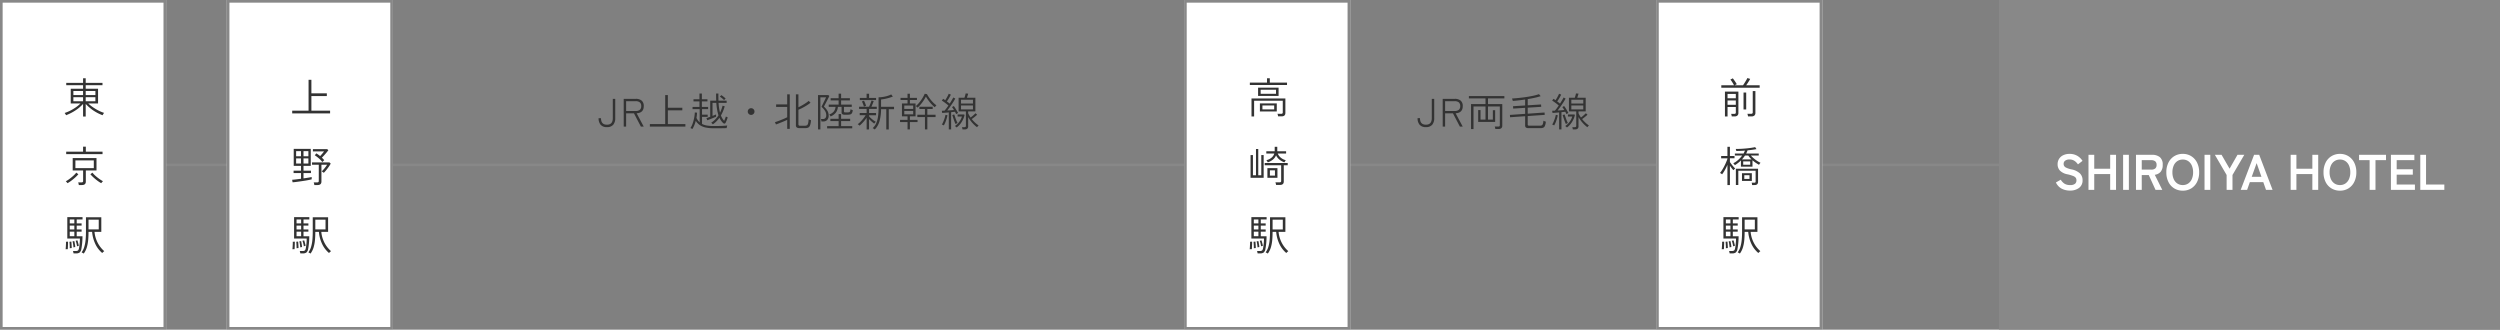
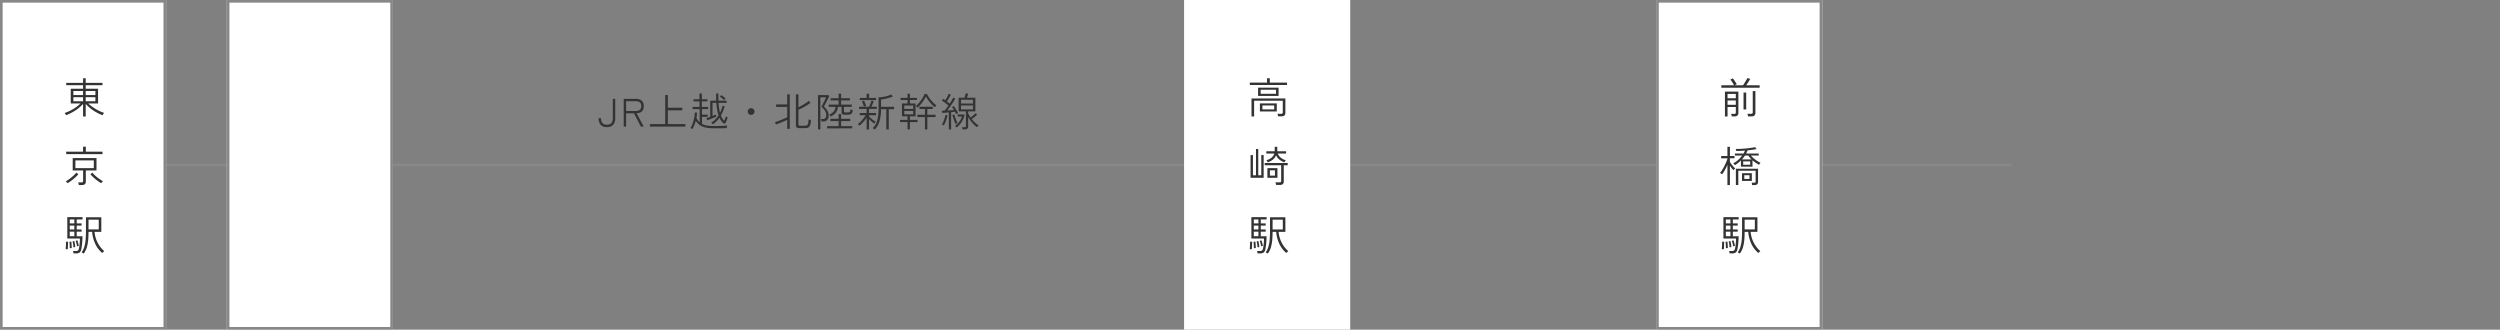
<svg xmlns="http://www.w3.org/2000/svg" width="948" height="125">
  <rect width="100%" height="100%" fill="#808080" stroke="none" />
  <g data-name="グループ 2179">
    <path data-name="パス 264" d="M762.84 63.007H31.5v-1h731.34Z" fill="#888" />
    <path data-name="パス 334" d="M0 0h63v125H0Z" fill="#fff" />
    <path data-name="長方形 635 - アウトライン" d="M1 1v123h61V1H1M0 0h63v125H0Z" fill="#888" />
    <path data-name="パス 335" d="M31.5 44.184V39.4a14.248 14.248 0 0 1-2.9 2.472 18.3 18.3 0 0 1-3.544 1.816 2.113 2.113 0 0 0-.144-.264q-.112-.184-.232-.36a1.052 1.052 0 0 0-.18-.224 14.674 14.674 0 0 0 2.216-.92 17.068 17.068 0 0 0 2.1-1.264A12.238 12.238 0 0 0 30.5 39.24h-3.68v-5.584h4.68v-1.344h-6.38v-.9h6.38v-1.728h1v1.728h6.364v.9H32.5v1.344h4.684v5.584h-3.7a13.453 13.453 0 0 0 1.676 1.368 18.076 18.076 0 0 0 2.08 1.256 15.1 15.1 0 0 0 2.232.944 1.778 1.778 0 0 0-.216.28q-.12.184-.224.36a2.174 2.174 0 0 0-.132.252 16.375 16.375 0 0 1-3.532-1.82A16.109 16.109 0 0 1 32.5 39.4v4.784Zm-3.68-5.792h3.68v-1.536h-3.68Zm4.672 0h3.68v-1.536H32.5Zm-4.668-2.352H31.5V34.5h-3.68Zm4.676 0h3.68V34.5H32.5Zm-2.612 34.128q-.032-.208-.1-.528a2.223 2.223 0 0 0-.152-.48H30.9a.718.718 0 0 0 .48-.128.555.555 0 0 0 .14-.432v-3.952h-3.952v-4.72h9.024v4.72h-4.048v4.208q0 1.312-1.472 1.312Zm-1.3-6.416h6.98v-2.928h-6.976Zm-3.488-5.3v-.944h6.4v-1.884h1.044v1.888h6.336v.944Zm13.284 11.012a12.31 12.31 0 0 1-1.424-.928q-.752-.56-1.456-1.2a14.949 14.949 0 0 1-1.232-1.248l.768-.624a9.178 9.178 0 0 0 1.136 1.192 16.342 16.342 0 0 0 1.472 1.176 13.66 13.66 0 0 0 1.392.88q-.064.064-.208.216t-.272.3a2.031 2.031 0 0 0-.176.236Zm-12.784 0a1.687 1.687 0 0 0-.176-.224l-.264-.3a1.1 1.1 0 0 0-.216-.2 8.362 8.362 0 0 0 1.04-.632q.56-.392 1.128-.856t1.04-.928a8.173 8.173 0 0 0 .776-.864l.784.624a12.68 12.68 0 0 1-1.224 1.248q-.712.64-1.464 1.2a12.31 12.31 0 0 1-1.424.932Zm6.16 26.688a2.27 2.27 0 0 0-.24-.144q-.176-.1-.344-.192a.971.971 0 0 0-.248-.112 6.591 6.591 0 0 0 1.048-2.144 13.91 13.91 0 0 0 .488-2.672q.128-1.44.128-2.96v-5.536h5.824v5.536H35.84a11.171 11.171 0 0 0 1.208 4.144 10.7 10.7 0 0 0 2.488 3.168 1.5 1.5 0 0 0-.232.176q-.168.144-.328.3t-.224.216a10.116 10.116 0 0 1-2.592-3.396 13.342 13.342 0 0 1-1.232-4.608h-1.36q0 1.488-.12 2.96a14.521 14.521 0 0 1-.5 2.816 7.778 7.778 0 0 1-1.188 2.448Zm-3.872-.064q-.032-.192-.1-.48a2.428 2.428 0 0 0-.128-.432h1.04a1.417 1.417 0 0 0 .888-.2 1.672 1.672 0 0 0 .376-.888q.08-.4.16-.992t.128-1.28q.048-.688.048-1.36h-4.78v-8.128h5.78v.9h-2.212v1.488h1.856v.832h-1.856v1.472h1.856v.832h-1.856v1.728h2.192q0 1.344-.128 2.64t-.3 2.16a2.259 2.259 0 0 1-.656 1.368 2.284 2.284 0 0 1-1.392.344ZM33.568 87h3.872v-3.7h-3.872Zm-7.12 2.576h1.744v-1.728h-1.744Zm0-4.864h1.744v-1.488h-1.744Zm0 2.3h1.744v-1.468h-1.744Zm-1.568 7.5q.048-.32.08-.88t.056-1.112a5.89 5.89 0 0 0-.008-.84l.784-.048q.016.3 0 .864t-.04 1.12q-.024.56-.056.88h-.4a3.774 3.774 0 0 0-.416.024Zm1.568-.384q.016-.3 0-.776t-.048-.936q-.032-.464-.064-.736l.7-.08q.048.288.08.768t.056.944q.024.464.024.752-.048 0-.208.016t-.32.024a1.336 1.336 0 0 0-.22.032Zm1.408-.32q-.016-.32-.072-.752t-.128-.848a6.328 6.328 0 0 0-.152-.688l.672-.1a6.17 6.17 0 0 1 .152.7q.072.432.136.856t.08.7a1.6 1.6 0 0 0-.192.032q-.16.032-.312.056a.905.905 0 0 0-.184.052Zm1.36-.416A10.294 10.294 0 0 0 29 92.328a8.951 8.951 0 0 0-.312-1.028l.656-.16q.1.256.2.64t.2.768q.1.384.144.656a.994.994 0 0 0-.184.048q-.152.048-.3.088a1.39 1.39 0 0 0-.188.06Z" fill="#333" />
    <path data-name="パス 336" d="M86 0h63v125H86Z" fill="#fff" />
    <path data-name="長方形 635 - アウトライン" d="M87 1v123h61V1H87m-1-1h63v125H86Z" fill="#888" />
-     <path data-name="パス 337" d="M110.8 43v-1.024h6.208V30.264h1.072v5.12h5.856v1.04h-5.856v5.552h7.088V43Zm.144 26.128-.16-.96q.544-.032 1.448-.144l1.912-.24v-2.16h-2.816v-.9h2.816v-1.84h-2.768v-6.428h6.464v6.432h-2.752v1.84h2.832v.9h-2.832v2.012q.992-.128 1.832-.272t1.272-.24v.88q-.5.128-1.224.272t-1.568.272q-.84.128-1.672.248t-1.56.208q-.728.092-1.224.12Zm8.256 1.04q-.032-.224-.1-.536a2.228 2.228 0 0 0-.152-.472h1.308a.718.718 0 0 0 .48-.128.555.555 0 0 0 .144-.432v-6.128h-2.56v-.88h6.608l.48.448a10.08 10.08 0 0 1-.708 1.144q-.456.648-.96 1.272t-.952 1.088a1.091 1.091 0 0 0-.216-.184l-.336-.24a2.18 2.18 0 0 0-.236-.152 6.861 6.861 0 0 0 .7-.712q.4-.456.768-.952a8.764 8.764 0 0 0 .56-.832h-2.14v6.384q0 1.312-1.472 1.312Zm3.04-8.72a9.151 9.151 0 0 0-1.34-1.408 14.665 14.665 0 0 0-1.54-1.168l.608-.72q.32.208.688.464a8.668 8.668 0 0 1 .736.576q.352-.384.784-.888a10.473 10.473 0 0 0 .7-.9h-4.22v-.864h5.408l.448.416q-.256.368-.688.888t-.9 1.04q-.472.52-.872.9.24.224.464.464l.432.464Zm-9.952.56h1.856v-1.936h-1.856Zm2.8 0h1.856v-1.936h-1.856Zm-2.8-2.752h1.856V57.32h-1.856Zm2.8 0h1.856V57.32h-1.856Zm2.672 36.9a2.27 2.27 0 0 0-.24-.144q-.176-.1-.344-.192a.971.971 0 0 0-.248-.112 6.591 6.591 0 0 0 1.048-2.148 13.91 13.91 0 0 0 .488-2.672q.128-1.44.128-2.96v-5.536h5.824v5.536h-2.576a11.171 11.171 0 0 0 1.208 4.144 10.7 10.7 0 0 0 2.488 3.168 1.5 1.5 0 0 0-.232.176q-.168.144-.328.3t-.224.216a10.116 10.116 0 0 1-2.592-3.396 13.342 13.342 0 0 1-1.232-4.608h-1.36q0 1.488-.12 2.96a14.521 14.521 0 0 1-.5 2.816 7.778 7.778 0 0 1-1.188 2.448Zm-3.872-.064q-.032-.192-.1-.48a2.428 2.428 0 0 0-.128-.432h1.04a1.417 1.417 0 0 0 .888-.2 1.672 1.672 0 0 0 .376-.888q.08-.4.16-.992t.128-1.28q.048-.688.048-1.36h-4.78v-8.132h5.78v.9h-2.212v1.488h1.856v.832h-1.856v1.472h1.856v.832h-1.856v1.728h2.192q0 1.344-.128 2.64t-.3 2.16a2.259 2.259 0 0 1-.656 1.368 2.284 2.284 0 0 1-1.392.344Zm5.68-9.092h3.872v-3.7h-3.872Zm-7.12 2.576h1.744v-1.728h-1.744Zm0-4.864h1.744v-1.488h-1.744Zm0 2.3h1.744v-1.468h-1.744Zm-1.568 7.5q.048-.32.08-.88t.056-1.112a5.89 5.89 0 0 0-.008-.84l.784-.048q.016.3 0 .864t-.04 1.12q-.024.56-.056.88h-.4a3.774 3.774 0 0 0-.416.024Zm1.568-.384q.016-.3 0-.776t-.048-.936q-.032-.464-.064-.736l.7-.08q.048.288.08.768t.056.944q.024.464.024.752-.048 0-.208.016t-.32.024a1.336 1.336 0 0 0-.22.032Zm1.408-.32q-.016-.32-.072-.752t-.128-.848a6.328 6.328 0 0 0-.152-.688l.672-.1a6.17 6.17 0 0 1 .152.7q.072.432.136.856t.08.7a1.6 1.6 0 0 0-.192.032q-.16.032-.312.056a.905.905 0 0 0-.184.052Zm1.36-.416a10.294 10.294 0 0 0-.216-1.064 8.951 8.951 0 0 0-.312-1.028l.656-.16q.1.256.2.64t.2.768q.1.384.144.656a.994.994 0 0 0-.184.048q-.152.048-.3.088a1.39 1.39 0 0 0-.188.06Z" fill="#333" />
    <path data-name="パス 338" d="M449 0h63v125h-63Z" fill="#fff" />
-     <path data-name="長方形 635 - アウトライン" d="M450 1v123h61V1h-61m-1-1h63v125h-63Z" fill="#888" />
    <path data-name="パス 339" d="M474.568 44.152v-6.816h12.848v5.488q0 1.3-1.44 1.3h-1.328a3.246 3.246 0 0 0-.088-.5 2.25 2.25 0 0 0-.152-.464h1.392a.718.718 0 0 0 .48-.128.555.555 0 0 0 .144-.432v-4.4H475.56v5.952Zm2.5-7.776V33.24h7.772v3.136Zm.688 5.9v-3.068h6.4v3.072Zm-3.812-10.044v-.9h6.512v-1.664h1.056v1.664h6.528v.9Zm4.1 3.328h5.82v-1.52h-5.824Zm.672 5.92h4.46v-1.488h-4.464Zm-4.5 25.936v-8.608h.9v7.664h1.152V56.5h.864v9.968h1.148v-7.66h.9v8.608Zm9.664 2.7a2.976 2.976 0 0 0-.1-.512 4.219 4.219 0 0 0-.144-.464h1.572a.722.722 0 0 0 .464-.12.528.528 0 0 0 .144-.424V62.68h-6.24v-.864h8.724v.864h-1.492v6.144q0 1.3-1.44 1.3Zm-3.136-8.556a1.247 1.247 0 0 0-.152-.272q-.12-.176-.232-.344a.866.866 0 0 0-.16-.2 4.705 4.705 0 0 0 2.016-.992 3.308 3.308 0 0 0 1.008-1.536h-3.04v-.848h3.184v-1.712h.976v1.712h3.344v.848h-3.168a3.949 3.949 0 0 0 1.1 1.528 4.65 4.65 0 0 0 1.952 1 1.878 1.878 0 0 0-.144.2q-.112.168-.224.344t-.16.272a6.129 6.129 0 0 1-1.908-1.06 4.4 4.4 0 0 1-1.256-1.612 4.018 4.018 0 0 1-1.18 1.612 5.907 5.907 0 0 1-1.956 1.06Zm-.144 5.856v-3.648h3.808v3.648Zm.944-.832h1.92V64.6h-1.92Zm-.784 29.568a2.27 2.27 0 0 0-.24-.144q-.176-.1-.344-.192a.971.971 0 0 0-.248-.112 6.591 6.591 0 0 0 1.048-2.144 13.91 13.91 0 0 0 .488-2.672q.128-1.44.128-2.96v-5.536h5.824v5.536h-2.576a11.171 11.171 0 0 0 1.208 4.144 10.7 10.7 0 0 0 2.488 3.168 1.5 1.5 0 0 0-.232.176q-.168.144-.328.3t-.224.216a10.116 10.116 0 0 1-2.592-3.396 13.342 13.342 0 0 1-1.232-4.608h-1.36q0 1.488-.12 2.96a14.521 14.521 0 0 1-.5 2.816 7.778 7.778 0 0 1-1.188 2.448Zm-3.872-.064q-.032-.192-.1-.48a2.428 2.428 0 0 0-.128-.432h1.04a1.417 1.417 0 0 0 .888-.2 1.672 1.672 0 0 0 .376-.888q.08-.4.16-.992t.128-1.28q.048-.688.048-1.36h-4.78v-8.128h5.78v.9h-2.212v1.488h1.856v.832h-1.856v1.472h1.856v.832h-1.856v1.728h2.192q0 1.344-.128 2.64t-.3 2.16a2.259 2.259 0 0 1-.656 1.368 2.284 2.284 0 0 1-1.392.344Zm5.68-9.088h3.872v-3.7h-3.872Zm-7.12 2.576h1.744v-1.728h-1.744Zm0-4.864h1.744v-1.488h-1.744Zm0 2.3h1.744v-1.468h-1.744Zm-1.568 7.5q.048-.32.08-.88t.056-1.112a5.89 5.89 0 0 0-.008-.84l.784-.048q.016.3 0 .864t-.04 1.12q-.024.56-.056.88h-.4a3.774 3.774 0 0 0-.416.024Zm1.568-.384q.016-.3 0-.776t-.048-.936q-.032-.464-.064-.736l.7-.08q.048.288.08.768t.056.944q.024.464.024.752-.048 0-.208.016t-.32.024a1.336 1.336 0 0 0-.22.032Zm1.408-.32q-.016-.32-.072-.752t-.128-.848a6.328 6.328 0 0 0-.152-.688l.672-.1a6.17 6.17 0 0 1 .152.7q.072.432.136.856t.08.7a1.6 1.6 0 0 0-.192.032q-.16.032-.312.056a.905.905 0 0 0-.184.052Zm1.36-.416a10.294 10.294 0 0 0-.216-1.064 8.951 8.951 0 0 0-.312-1.028l.656-.16q.1.256.2.64t.2.768q.1.384.144.656a.994.994 0 0 0-.184.048q-.152.048-.3.088a1.39 1.39 0 0 0-.188.06Z" fill="#333" />
    <path data-name="パス 340" d="M628 0h63v125h-63Z" fill="#fff" />
    <path data-name="長方形 635 - アウトライン" d="M629 1v123h61V1h-61m-1-1h63v125h-63Z" fill="#888" />
    <path data-name="パス 341" d="M654.1 44.152v-9.408h5.1v8.112a1.271 1.271 0 0 1-.344.928 1.454 1.454 0 0 1-1.08.352h-1.1a3.246 3.246 0 0 0-.088-.5 2.25 2.25 0 0 0-.156-.46h1.184a.718.718 0 0 0 .472-.12.546.546 0 0 0 .136-.424v-2.048h-3.136v3.568Zm-1.38-10.88v-.944h4.816q-.144-.3-.392-.728t-.52-.816a5.748 5.748 0 0 0-.464-.6l.912-.48q.192.224.5.656t.592.872a7.494 7.494 0 0 1 .416.7l-.832.4h3.212q.24-.336.568-.856t.632-1.04a9.467 9.467 0 0 0 .448-.84l1.056.32a6.477 6.477 0 0 1-.408.744q-.264.424-.552.864t-.56.808h5.12v.944Zm10.128 10.864a3.142 3.142 0 0 0-.1-.52 4.1 4.1 0 0 0-.14-.472h1.424a.685.685 0 0 0 .468-.128.574.574 0 0 0 .14-.432v-8.048h1.008v8.288a1.3 1.3 0 0 1-.348.952 1.486 1.486 0 0 1-1.1.36Zm-1.7-2.624V35.08h1.012v6.432Zm-6.06-4.256h3.136v-1.648h-3.136Zm0 2.48h3.136V38.1h-3.136Zm5.072 23.472V60.84q-.512.5-1.088.952a12.411 12.411 0 0 1-1.2.84 1.44 1.44 0 0 0-.168-.224l-.264-.308a.791.791 0 0 0-.192-.184 8.293 8.293 0 0 0 1.852-1.268 10.783 10.783 0 0 0 1.54-1.68h-2.784v-.752h3.3a9.319 9.319 0 0 0 .528-1.1q-.88.064-1.72.1t-1.56.04a1.026 1.026 0 0 0-.048-.232l-.1-.336a.933.933 0 0 0-.08-.216q.8.016 1.816-.032t2.056-.14q1.04-.1 1.96-.232t1.544-.28l.5.752q-.7.144-1.576.264t-1.816.216a6.261 6.261 0 0 1-.224.6q-.128.3-.288.6h4.764v.752h-2.992a10.934 10.934 0 0 0 1.12 1.088 12.282 12.282 0 0 0 1.312.976 10.021 10.021 0 0 0 1.232.688q-.048.048-.176.208t-.24.328a2.68 2.68 0 0 0-.144.232 13.662 13.662 0 0 1-1.2-.728 12.8 12.8 0 0 1-1.28-.984v2.432Zm-5.12 6.96V62.5a19.074 19.074 0 0 1-.94 1.94 13.38 13.38 0 0 1-1.072 1.648q-.064-.048-.232-.16t-.336-.216q-.168-.1-.232-.136a9.333 9.333 0 0 0 .8-1.112q.416-.664.808-1.424t.7-1.488q.312-.728.5-1.3v-.224h-2.38v-.868h2.384v-3.488h.944v3.488h1.744v.864h-1.744v1.424q.24.352.584.816t.72.9a8.347 8.347 0 0 0 .7.72 2.123 2.123 0 0 0-.2.176q-.152.144-.3.288l-.192.192q-.3-.336-.656-.792t-.656-.92v7.344Zm9.36 0q-.016-.192-.056-.448a1.949 1.949 0 0 0-.12-.448h.992a.584.584 0 0 0 .416-.1.623.623 0 0 0 .1-.408v-4.02h-6.564v5.408h-.928v-6.176h8.416v4.944a1.267 1.267 0 0 1-.312.944 1.42 1.42 0 0 1-1.016.3Zm-3.84-1.568v-2.912h3.74V68.6Zm-.016-8.144h3.664a8.145 8.145 0 0 1-1.264-1.488H661.7a7.774 7.774 0 0 1-.536.752q-.3.368-.62.736Zm.48 2.016h2.656v-1.28h-2.656Zm.416 5.376h1.968V66.44h-1.968Zm-1.68 28.3a2.27 2.27 0 0 0-.24-.144q-.176-.1-.344-.192a.971.971 0 0 0-.248-.112 6.591 6.591 0 0 0 1.048-2.14 13.91 13.91 0 0 0 .488-2.672q.128-1.44.128-2.96v-5.536h5.824v5.536h-2.576a11.171 11.171 0 0 0 1.208 4.144 10.7 10.7 0 0 0 2.488 3.168 1.5 1.5 0 0 0-.232.176q-.168.144-.328.3t-.224.216a10.116 10.116 0 0 1-2.592-3.396 13.342 13.342 0 0 1-1.232-4.608h-1.36q0 1.488-.12 2.96a14.521 14.521 0 0 1-.5 2.816 7.778 7.778 0 0 1-1.188 2.448Zm-3.872-.064q-.032-.192-.1-.48a2.428 2.428 0 0 0-.128-.432h1.04a1.417 1.417 0 0 0 .888-.2 1.672 1.672 0 0 0 .376-.888q.08-.4.16-.992t.128-1.28q.048-.688.048-1.36h-4.78v-8.124h5.78v.9h-2.212v1.488h1.856v.832h-1.856v1.472h1.856v.832h-1.856v1.728h2.192q0 1.344-.128 2.64t-.3 2.16a2.259 2.259 0 0 1-.656 1.368 2.284 2.284 0 0 1-1.392.344Zm5.68-9.084h3.872v-3.7h-3.872Zm-7.12 2.576h1.744v-1.728h-1.744Zm0-4.864h1.744v-1.488h-1.744Zm0 2.3h1.744v-1.468h-1.744Zm-1.568 7.5q.048-.32.08-.88t.056-1.112a5.89 5.89 0 0 0-.008-.84l.784-.048q.016.3 0 .864t-.04 1.12q-.024.56-.056.88h-.4a3.774 3.774 0 0 0-.416.024Zm1.568-.384q.016-.3 0-.776t-.048-.936q-.032-.464-.064-.736l.7-.08q.048.288.08.768t.056.944q.024.464.024.752-.048 0-.208.016t-.32.024a1.336 1.336 0 0 0-.22.032Zm1.408-.32q-.016-.32-.072-.752t-.128-.848a6.328 6.328 0 0 0-.152-.688l.672-.1a6.17 6.17 0 0 1 .152.7q.072.432.136.856t.08.7a1.6 1.6 0 0 0-.192.032q-.16.032-.312.056a.905.905 0 0 0-.184.052Zm1.36-.416a10.294 10.294 0 0 0-.216-1.064 8.951 8.951 0 0 0-.312-1.028l.656-.16q.1.256.2.64t.2.768q.1.384.144.656a.994.994 0 0 0-.184.048q-.152.048-.3.088a1.39 1.39 0 0 0-.188.06Z" fill="#333" />
-     <path data-name="パス 344" d="M758 0h190v125H758Z" fill="#888" />
-     <path data-name="パス 345" d="M784.9 72.266a6.726 6.726 0 0 1-3.068-.7 5.078 5.078 0 0 1-2.232-2.378l1.843-1.045a4.571 4.571 0 0 0 1.387 1.491 3.825 3.825 0 0 0 2.147.541 2.814 2.814 0 0 0 1.871-.485 1.682 1.682 0 0 0 .542-1.32 1.686 1.686 0 0 0-.238-.912 2.18 2.18 0 0 0-.988-.713 12.987 12.987 0 0 0-2.309-.674 5.3 5.3 0 0 1-2.727-1.387 3.4 3.4 0 0 1-.883-2.413 3.73 3.73 0 0 1 .561-2.042 3.767 3.767 0 0 1 1.577-1.378 5.4 5.4 0 0 1 2.385-.494 5.538 5.538 0 0 1 3.04.788A5.783 5.783 0 0 1 789.692 61l-1.729 1.33a6.477 6.477 0 0 0-.76-.883 3.686 3.686 0 0 0-1.026-.7 3.344 3.344 0 0 0-1.425-.276 2.764 2.764 0 0 0-1.605.427 1.456 1.456 0 0 0-.618 1.283 1.581 1.581 0 0 0 .181.731 1.8 1.8 0 0 0 .8.675 8.649 8.649 0 0 0 1.91.627 6.579 6.579 0 0 1 3.28 1.535 3.539 3.539 0 0 1 1.007 2.584 3.461 3.461 0 0 1-1.32 2.917 5.563 5.563 0 0 1-3.487 1.016Zm7.053-.266V58.7h2.185v5.282h6.042V58.7h2.22V72h-2.22v-5.985h-6.042V72Zm13.129 0V58.7h2.185V72Zm4.883 0V58.7h6.08a4.6 4.6 0 0 1 2.955.874 3.562 3.562 0 0 1 1.093 2.945 3.888 3.888 0 0 1-.8 2.651 3.516 3.516 0 0 1-2.2 1.111L819.94 72h-2.565l-2.565-5.624h-2.66V72Zm2.185-7.676h3.591a2.378 2.378 0 0 0 1.5-.418 1.66 1.66 0 0 0 .532-1.387 1.635 1.635 0 0 0-.532-1.368 2.378 2.378 0 0 0-1.5-.418h-3.591Zm15.561 7.976a6.105 6.105 0 0 1-3.221-.855 5.865 5.865 0 0 1-2.213-2.423 8 8 0 0 1-.8-3.677 8.048 8.048 0 0 1 .8-3.7 5.93 5.93 0 0 1 2.213-2.432 6.054 6.054 0 0 1 3.221-.865 5.957 5.957 0 0 1 3.2.865 6.04 6.04 0 0 1 2.2 2.432 7.969 7.969 0 0 1 .807 3.7 7.925 7.925 0 0 1-.807 3.677 5.972 5.972 0 0 1-2.2 2.423 6.007 6.007 0 0 1-3.2.855Zm0-2.128a3.575 3.575 0 0 0 2.071-.6 3.91 3.91 0 0 0 1.359-1.691 6.207 6.207 0 0 0 .484-2.536 6.258 6.258 0 0 0-.484-2.555 3.91 3.91 0 0 0-1.359-1.69 3.575 3.575 0 0 0-2.071-.6 3.632 3.632 0 0 0-2.071.6 3.859 3.859 0 0 0-1.377 1.691 6.258 6.258 0 0 0-.485 2.555 6.207 6.207 0 0 0 .485 2.536 3.859 3.859 0 0 0 1.377 1.696 3.632 3.632 0 0 0 2.071.598ZM835.957 72V58.7h2.185V72Zm8.379 0v-5.643l-4.465-7.657h2.546l3.04 5.263 3-5.263h2.584l-4.482 7.657V72Zm5.339 0 5.073-13.3h1.938l5.073 13.3h-2.489l-1.026-2.926h-5.111L852.107 72Zm4.18-4.959h3.686l-1.824-5.187ZM868.618 72V58.7h2.182v5.282h6.042V58.7h2.223V72h-2.22v-5.985H870.8V72Zm18.7.3a6.105 6.105 0 0 1-3.221-.855 5.865 5.865 0 0 1-2.217-2.419 8 8 0 0 1-.8-3.677 8.048 8.048 0 0 1 .8-3.7 5.93 5.93 0 0 1 2.213-2.432 6.054 6.054 0 0 1 3.221-.865 5.957 5.957 0 0 1 3.2.865 6.04 6.04 0 0 1 2.2 2.432 7.969 7.969 0 0 1 .807 3.7 7.925 7.925 0 0 1-.807 3.677 5.972 5.972 0 0 1-2.2 2.423 6.007 6.007 0 0 1-3.2.851Zm0-2.128a3.575 3.575 0 0 0 2.071-.6 3.91 3.91 0 0 0 1.359-1.691 6.207 6.207 0 0 0 .485-2.536 6.258 6.258 0 0 0-.485-2.555 3.91 3.91 0 0 0-1.363-1.69 3.575 3.575 0 0 0-2.071-.6 3.632 3.632 0 0 0-2.071.6 3.859 3.859 0 0 0-1.378 1.691 6.258 6.258 0 0 0-.485 2.555 6.207 6.207 0 0 0 .485 2.536 3.859 3.859 0 0 0 1.378 1.691 3.632 3.632 0 0 0 2.071.603ZM898.562 72V60.733h-4.009V58.7h10.222v2.033h-3.99V72Zm8.075 0V58.7h8.892v2.033h-6.707v3.458h6.118v2.052h-6.118v3.724h6.916V72Zm11.134 0V58.7h2.185v11.267h6.935V72Z" fill="#fff" />
    <path data-name="パス 342" d="M230.15 48.2a2.963 2.963 0 0 1-2.408-.907 3.757 3.757 0 0 1-.757-2.482h.915q0 2.475 2.25 2.475 2.22 0 2.22-2.475V37.5h.93v7.305a3.782 3.782 0 0 1-.75 2.482 2.94 2.94 0 0 1-2.4.913Zm6.36-.2V37.485h4.575a3.287 3.287 0 0 1 2.257.69 2.613 2.613 0 0 1 .773 2.055q0 2.565-2.7 2.73L244.1 48h-1.08l-2.62-5.025h-2.97V48Zm.915-5.91h3.585a2.453 2.453 0 0 0 1.613-.45 1.745 1.745 0 0 0 .532-1.41 1.745 1.745 0 0 0-.532-1.41 2.453 2.453 0 0 0-1.613-.45h-3.585Zm9 5.91v-.96h5.82V36.06h1.005v4.8h5.49v.975h-5.49v5.2h6.65V48Zm16.14.915a1.9 1.9 0 0 0-.21-.105q-.165-.075-.322-.15a1.145 1.145 0 0 0-.233-.09 7.341 7.341 0 0 0 .825-1.67 14.868 14.868 0 0 0 .585-2.115 13.961 13.961 0 0 0 .27-2.138l.84.075a14.152 14.152 0 0 1-.22 1.993 7.472 7.472 0 0 0 .547.93 4.165 4.165 0 0 0 .668.75v-5.01h-2.7v-.825l2.625-.015V38.46h-2.27v-.825h2.265V35.46h.915v2.175h2.115v.825h-2.115v2.085h2.37v.84h-2.31v2.085h2.145v.855h-2.145V47a6.317 6.317 0 0 0 1.9.607 15.949 15.949 0 0 0 2.63.183q1.695 0 2.91-.052t2.13-.143q-.015.045-.075.263t-.113.435q-.052.218-.067.293-.435.014-1.185.029t-1.68.022q-.93.008-1.92.008a15.056 15.056 0 0 1-3.082-.278 6.354 6.354 0 0 1-2.242-.9 5.385 5.385 0 0 1-1.576-1.657 11.505 11.505 0 0 1-1.275 3.105Zm7.74-1.77a.912.912 0 0 0-.158-.187l-.262-.262a.972.972 0 0 0-.195-.165 8.094 8.094 0 0 0 1.53-1.238 9.995 9.995 0 0 0 1.23-1.553 16.1 16.1 0 0 1-.5-2.032 23.6 23.6 0 0 1-.325-2.708h-1.44v4.95q.39-.165.75-.307t.6-.248v.855q-.42.195-1.005.442t-1.192.48q-.608.233-1.132.428l-.33-.8q.24-.075.623-.218t.817-.292v-6.12h2.265q-.045-1.245-.045-2.7h.885q-.015.735-.007 1.41t.022 1.29h3.105V39h-3.06a18.826 18.826 0 0 0 .555 3.705q.3-.63.548-1.29A11.736 11.736 0 0 0 274 40.08l.81.225a15.38 15.38 0 0 1-.6 1.77 13.544 13.544 0 0 1-.84 1.71 6.378 6.378 0 0 0 .57 1.17 5.5 5.5 0 0 0 .66.855q.165-.345.352-.8a7.691 7.691 0 0 0 .292-.832q.045.03.2.1t.307.143a1.569 1.569 0 0 1 .2.1q-.15.51-.353 1.02t-.427.96q-.18.36-.458.368a.815.815 0 0 1-.577-.293 5.758 5.758 0 0 1-.705-.825 6.57 6.57 0 0 1-.615-1.1A10.8 10.8 0 0 1 271.678 46a9.181 9.181 0 0 1-1.373 1.145Zm4.245-9.18a5.964 5.964 0 0 0-.757-.712q-.473-.383-.833-.623l.57-.555a8.468 8.468 0 0 1 .84.6 9.65 9.65 0 0 1 .8.7 1.264 1.264 0 0 0-.165.142q-.135.128-.27.262Zm10.275 5.61a1.227 1.227 0 0 1-.9-.375 1.227 1.227 0 0 1-.375-.9 1.227 1.227 0 0 1 .375-.9 1.227 1.227 0 0 1 .9-.375 1.227 1.227 0 0 1 .9.375 1.227 1.227 0 0 1 .375.9 1.227 1.227 0 0 1-.375.9 1.227 1.227 0 0 1-.9.375Zm18.33 5.01a1.761 1.761 0 0 1-1-.24.943.943 0 0 1-.35-.845V35.76h.96v4.92q.645-.315 1.388-.735t1.41-.87a10.3 10.3 0 0 0 1.087-.825l.7.7a10.85 10.85 0 0 1-.922.682q-.543.368-1.18.741t-1.275.69q-.637.322-1.207.548v5.519a.55.55 0 0 0 .134.405.725.725 0 0 0 .51.135h1.8a1.486 1.486 0 0 0 .795-.18 1.155 1.155 0 0 0 .428-.712 8.432 8.432 0 0 0 .2-1.583 2.914 2.914 0 0 0 .435.217q.27.113.465.173a7.158 7.158 0 0 1-.358 1.935 1.5 1.5 0 0 1-.69.855 2.436 2.436 0 0 1-1.065.21Zm-4.65.27v-3.4q-.42.195-.99.443t-1.17.487q-.6.24-1.155.457t-.945.353l-.39-.87q.4-.12 1.028-.345t1.312-.5q.69-.277 1.305-.547t1.005-.48V40.56h-4.2v-.96h4.2v-3.84h.975v13.095Zm16.455-4.695a4.448 4.448 0 0 0-.24-.412 2.184 2.184 0 0 0-.27-.353 3.694 3.694 0 0 0 1.718-1.11 3.267 3.267 0 0 0 .667-1.755h-2.58v-.855h3.75V38.07h-3.03v-.84h3.03v-1.71h.945v1.71h3.33v.84h-3.33v1.605h4.035v.855h-2.955v1.71a.35.35 0 0 0 .1.3.836.836 0 0 0 .435.075h.795a2.832 2.832 0 0 0 .615-.053.53.53 0 0 0 .352-.307 2.621 2.621 0 0 0 .188-.84 2.642 2.642 0 0 0 .405.188q.255.1.435.157a2.6 2.6 0 0 1-.323 1.178 1.067 1.067 0 0 1-.632.462 3.875 3.875 0 0 1-.93.1h-1.14a1.654 1.654 0 0 1-.923-.195.8.8 0 0 1-.277-.705v-2.07h-1.395a4.224 4.224 0 0 1-.757 2.145 4.9 4.9 0 0 1-2.018 1.485Zm-4.77 4.92V36.045h3.9l.39.345q-.03.09-.233.51t-.495.983q-.292.562-.577 1.117t-.495.953q-.21.4-.24.472a7.123 7.123 0 0 1 1.245 1.47 3.394 3.394 0 0 1 .54 1.875 2.341 2.341 0 0 1-.57 1.733 2.043 2.043 0 0 1-1.5.563h-.655a3.006 3.006 0 0 0-.083-.488 2.568 2.568 0 0 0-.142-.442h.78a1.275 1.275 0 0 0 .908-.33 1.541 1.541 0 0 0 .347-1.156 3.033 3.033 0 0 0-.5-1.658 6.834 6.834 0 0 0-1.3-1.477q.03-.045.2-.412t.42-.877q.247-.51.5-1.02t.427-.877a4.543 4.543 0 0 0 .188-.428h-2.155V49.08Zm3.45-.4v-.86h4.365V45.9h-3.135v-.84h3.135v-1.8h.945v1.8h3.435v.84h-3.435v1.92h4.215v.855Zm18.075.435a.959.959 0 0 0-.215-.177l-.347-.226a.877.877 0 0 0-.248-.127 5.122 5.122 0 0 0 1.358-1.875 9.9 9.9 0 0 0 .69-2.558 22.177 22.177 0 0 0 .2-3.1V36.9a10.943 10.943 0 0 0 1.553-.127 13.165 13.165 0 0 0 1.74-.375 7.308 7.308 0 0 0 1.494-.598l.63.81q-.42.18-.99.36t-1.2.338q-.63.157-1.223.262t-1.057.15v2.78h4.92v.9h-2v7.7h-.94v-7.7h-1.98a17.261 17.261 0 0 1-.577 4.493 7.407 7.407 0 0 1-1.808 3.217Zm-3.09-.03v-4.46a12.527 12.527 0 0 1-1.26 1.642 14.54 14.54 0 0 1-1.41 1.388.722.722 0 0 0-.18-.18q-.15-.12-.308-.233a1.31 1.31 0 0 0-.232-.142 7.343 7.343 0 0 0 .788-.66q.427-.4.847-.885t.78-.968q.36-.487.6-.892H326v-.855h2.625V41.3h-2.865v-.83h3.8q.15-.315.33-.75t.338-.87q.157-.435.247-.735l.84.225q-.15.4-.4 1.028t-.48 1.1h2.04v.832h-2.935v1.54h2.66v.86h-2.66v.39a9.007 9.007 0 0 0 .7.713 10.857 10.857 0 0 0 .923.765 9.244 9.244 0 0 0 .945.623q-.045.045-.18.188t-.263.292a1.35 1.35 0 0 0-.157.21q-.42-.3-.968-.78t-1-.945v3.924Zm-2.58-11.13v-.825h2.565v-1.59h.945v1.59h2.655v.825Zm1.545 2.44a4.526 4.526 0 0 0-.2-.637q-.142-.367-.292-.72a5.555 5.555 0 0 0-.27-.562l.8-.3q.21.42.427.945t.368.99Zm16.545 8.685v-2.79H341.3v-.84h2.835v-1.335h-2.115v-4.89h2.115V37.92h-2.655v-.82h2.655v-1.55h.9v1.55h2.67v.825h-2.67v1.305h2.145v4.89h-2.145v1.33h2.9v.84h-2.9v2.79Zm6.6 0v-4.695h-2.88V43.5h2.88v-2.175h-2.115v-.84h5.055v.84h-2.025V43.5h3.12v.885h-3.12v4.695Zm-2.79-8.265a1.332 1.332 0 0 0-.187-.18q-.143-.12-.278-.247a.792.792 0 0 0-.21-.158 9.743 9.743 0 0 0 1.342-1.372 15.357 15.357 0 0 0 1.188-1.673 12.169 12.169 0 0 0 .847-1.62l.855.12a13.6 13.6 0 0 0 1.005 1.6 13.151 13.151 0 0 0 1.26 1.5 9.718 9.718 0 0 0 1.333 1.16 1.825 1.825 0 0 0-.2.2q-.143.158-.262.315l-.165.217a12.89 12.89 0 0 1-1.838-1.853 16.741 16.741 0 0 1-1.535-2.209 14.6 14.6 0 0 1-.84 1.448 16.786 16.786 0 0 1-1.08 1.47 11.138 11.138 0 0 1-1.235 1.282Zm-5.045 2.55h3.38V42.06h-3.38Zm0-2.055h3.38v-1.3h-3.38Zm22.07 7.755a2.822 2.822 0 0 0-.075-.443 1.919 1.919 0 0 0-.135-.4h.94a.646.646 0 0 0 .435-.12.52.52 0 0 0 .135-.4V42.24h-2.77v-5.175h2.22q.12-.345.263-.848a7.219 7.219 0 0 0 .188-.787l.96.075a6.112 6.112 0 0 1-.21.765q-.15.45-.27.8h3.21v5.17h-2.731v.7a9.041 9.041 0 0 0 .93 1.62 12.763 12.763 0 0 0 1-.81q.525-.465.855-.81l.615.555a12.062 12.062 0 0 1-.952.84q-.578.465-1.088.81a12.218 12.218 0 0 0 1.25 1.355 9.663 9.663 0 0 0 1.35 1.065 1.508 1.508 0 0 0-.18.173q-.135.142-.255.292t-.165.21a11.388 11.388 0 0 1-1.83-1.7 12.128 12.128 0 0 1-1.53-2.16v3.5a1.178 1.178 0 0 1-.308.892 1.416 1.416 0 0 1-1 .293Zm-5.19.015v-6.45l-1.38.12q-.675.06-1.125.075l-.135-.84q.21 0 .472-.008t.563-.023a10.926 10.926 0 0 0 .7-.863q.383-.517.772-1.087-.345-.3-.78-.637t-.885-.66q-.45-.323-.84-.563l.5-.675q.18.105.382.24t.412.285q.24-.375.51-.84t.487-.9q.218-.435.322-.7l.81.315a13.635 13.635 0 0 1-.69 1.313q-.42.712-.825 1.282.3.21.57.42t.495.405q.45-.69.818-1.32t.548-1l.765.4q-.345.66-.862 1.462t-1.084 1.602q-.562.8-1.088 1.462.675-.03 1.35-.082t1.183-.113q-.2-.315-.39-.6t-.36-.495l.675-.4a7.932 7.932 0 0 1 .563.795q.292.465.577.953t.5.907a1.091 1.091 0 0 0-.218.105q-.157.09-.307.18t-.21.135q-.09-.21-.21-.435t-.24-.465q-.3.03-.675.075t-.78.09v6.535Zm4.635-7.59h4.53v-1.5h-4.53Zm0-2.22h4.53v-1.455h-4.53Zm-1.665 9.075a1.464 1.464 0 0 0-.18-.18q-.135-.12-.27-.232a.9.9 0 0 0-.21-.143 6.716 6.716 0 0 0 1.673-1.612 5.944 5.944 0 0 0 1-1.988h-1.638v-.795h2.445l.195.21a8.058 8.058 0 0 1-.585 1.71 8.558 8.558 0 0 1-1.013 1.65 7.275 7.275 0 0 1-1.417 1.38Zm-4.85-.795q-.06-.03-.225-.105l-.31-.145a.622.622 0 0 0-.225-.067 6.277 6.277 0 0 0 .563-1.08q.278-.66.5-1.357a8.647 8.647 0 0 0 .315-1.253l.765.165a13.162 13.162 0 0 1-.33 1.327q-.21.7-.48 1.358a8.291 8.291 0 0 1-.573 1.157Zm4.44-.525a5.8 5.8 0 0 1-.323-.72q-.172-.45-.345-.952t-.323-.968q-.15-.465-.24-.765l.75-.225q.135.42.345 1.058t.457 1.237a8.059 8.059 0 0 0 .458.96 1.123 1.123 0 0 0-.24.1q-.165.082-.323.157a1.424 1.424 0 0 0-.211.118Z" fill="#333" />
-     <path data-name="パス 343" d="M540.712 48.2a2.963 2.963 0 0 1-2.412-.912 3.757 3.757 0 0 1-.757-2.482h.915q0 2.475 2.25 2.475 2.22 0 2.22-2.475V37.5h.93v7.305a3.782 3.782 0 0 1-.75 2.482 2.94 2.94 0 0 1-2.396.913Zm6.36-.2V37.485h4.575a3.287 3.287 0 0 1 2.257.69 2.613 2.613 0 0 1 .773 2.055q0 2.565-2.7 2.73l2.685 5.04h-1.08l-2.625-5.025h-2.97V48Zm.915-5.91h3.585a2.453 2.453 0 0 0 1.612-.45 1.745 1.745 0 0 0 .533-1.41 1.745 1.745 0 0 0-.533-1.41 2.453 2.453 0 0 0-1.612-.45h-3.585Zm9.825 6.855v-9.48h5.488V37.32H557v-.9h13.457v.9h-6.21v2.145h5.415v8.22a1.222 1.222 0 0 1-.33.892 1.394 1.394 0 0 1-1.032.338h-1.278a3.409 3.409 0 0 0-.082-.487 2.089 2.089 0 0 0-.14-.443h1.35a.706.706 0 0 0 .45-.113.517.517 0 0 0 .132-.412v-7.1h-4.485v5h1.845v-3.585h.87v4.47h-6.435v-4.5h.885v3.615h1.888v-5h-4.545v8.585Zm21.825-.36a1.621 1.621 0 0 1-1.02-.24.987.987 0 0 1-.284-.795v-3.48l-5.715.39-.06-.885 5.775-.405v-2.28l-4.533.285-.06-.9 4.59-.285v-2.25q-1.305.2-2.528.33t-2.138.2a1.8 1.8 0 0 0-.082-.278q-.068-.187-.128-.375a1.384 1.384 0 0 0-.105-.262q1.251-.08 2.651-.223t2.8-.352q1.395-.21 2.632-.48a17.234 17.234 0 0 0 2.153-.6l.63.765a20.387 20.387 0 0 1-2.2.6q-1.29.285-2.7.525v2.34l5.055-.315.06.9-5.122.315v2.28l6.39-.45.06.9-6.45.45v3.18a.463.463 0 0 0 .12.352.7.7 0 0 0 .465.113h4.05a1.61 1.61 0 0 0 .7-.127.9.9 0 0 0 .409-.528 4.78 4.78 0 0 0 .21-1.23 2.192 2.192 0 0 0 .443.2q.278.1.472.173a5.045 5.045 0 0 1-.352 1.6 1.279 1.279 0 0 1-.66.683 2.782 2.782 0 0 1-1.028.165Zm16.77.48a2.822 2.822 0 0 0-.075-.443 1.919 1.919 0 0 0-.135-.4h.945a.646.646 0 0 0 .435-.12.52.52 0 0 0 .135-.4V42.24h-2.774v-5.175h2.22q.12-.345.263-.848a7.22 7.22 0 0 0 .188-.787l.96.075a6.112 6.112 0 0 1-.21.765q-.15.45-.27.8h3.211v5.17h-2.73v.7a9.041 9.041 0 0 0 .93 1.62 12.763 12.763 0 0 0 1.005-.81q.525-.465.855-.81l.615.555a12.062 12.062 0 0 1-.952.84q-.578.465-1.087.81a12.219 12.219 0 0 0 1.242 1.355 9.664 9.664 0 0 0 1.35 1.065 1.508 1.508 0 0 0-.18.173q-.135.142-.255.292t-.165.21a11.389 11.389 0 0 1-1.83-1.7 12.128 12.128 0 0 1-1.53-2.16v3.5a1.178 1.178 0 0 1-.307.892 1.416 1.416 0 0 1-1 .293Zm-5.19.015v-6.45l-1.38.12q-.675.06-1.125.075l-.135-.84q.21 0 .472-.008t.563-.023a10.926 10.926 0 0 0 .7-.863q.382-.517.772-1.087-.345-.3-.78-.637t-.885-.66q-.45-.323-.84-.563l.495-.675q.18.105.382.24t.413.285q.24-.375.51-.84t.488-.9q.217-.435.322-.7l.81.315a13.636 13.636 0 0 1-.69 1.313q-.42.712-.825 1.282.3.21.57.42t.495.405q.45-.69.818-1.32t.547-1l.765.4q-.345.66-.863 1.462t-1.08 1.605q-.562.8-1.087 1.462.675-.03 1.35-.082t1.184-.116q-.195-.315-.39-.6t-.36-.495l.675-.4a7.932 7.932 0 0 1 .563.795q.292.465.577.953t.495.907a1.091 1.091 0 0 0-.217.105q-.158.09-.308.18t-.21.135q-.09-.21-.21-.435t-.24-.465q-.3.03-.675.075t-.78.09v6.535Zm4.635-7.59h4.53v-1.5h-4.53Zm0-2.22h4.53v-1.455h-4.53Zm-1.664 9.075a1.464 1.464 0 0 0-.18-.18q-.135-.12-.27-.232a.9.9 0 0 0-.21-.143 6.716 6.716 0 0 0 1.672-1.612 5.944 5.944 0 0 0 1-1.988h-1.637v-.795h2.445l.195.21a8.057 8.057 0 0 1-.585 1.71 8.557 8.557 0 0 1-1.012 1.65 7.275 7.275 0 0 1-1.418 1.38Zm-4.845-.795q-.06-.03-.225-.105l-.318-.145a.622.622 0 0 0-.225-.067 6.277 6.277 0 0 0 .563-1.08q.277-.66.5-1.357a8.646 8.646 0 0 0 .315-1.253l.765.165a13.162 13.162 0 0 1-.33 1.327q-.21.7-.48 1.358a8.291 8.291 0 0 1-.565 1.157Zm4.44-.525a5.8 5.8 0 0 1-.323-.72q-.172-.45-.345-.952t-.323-.968q-.15-.465-.24-.765l.75-.225q.135.42.345 1.058t.453 1.237a8.06 8.06 0 0 0 .458.96 1.123 1.123 0 0 0-.24.1q-.16.08-.318.15a1.424 1.424 0 0 0-.217.125Z" fill="#333" />
  </g>
</svg>